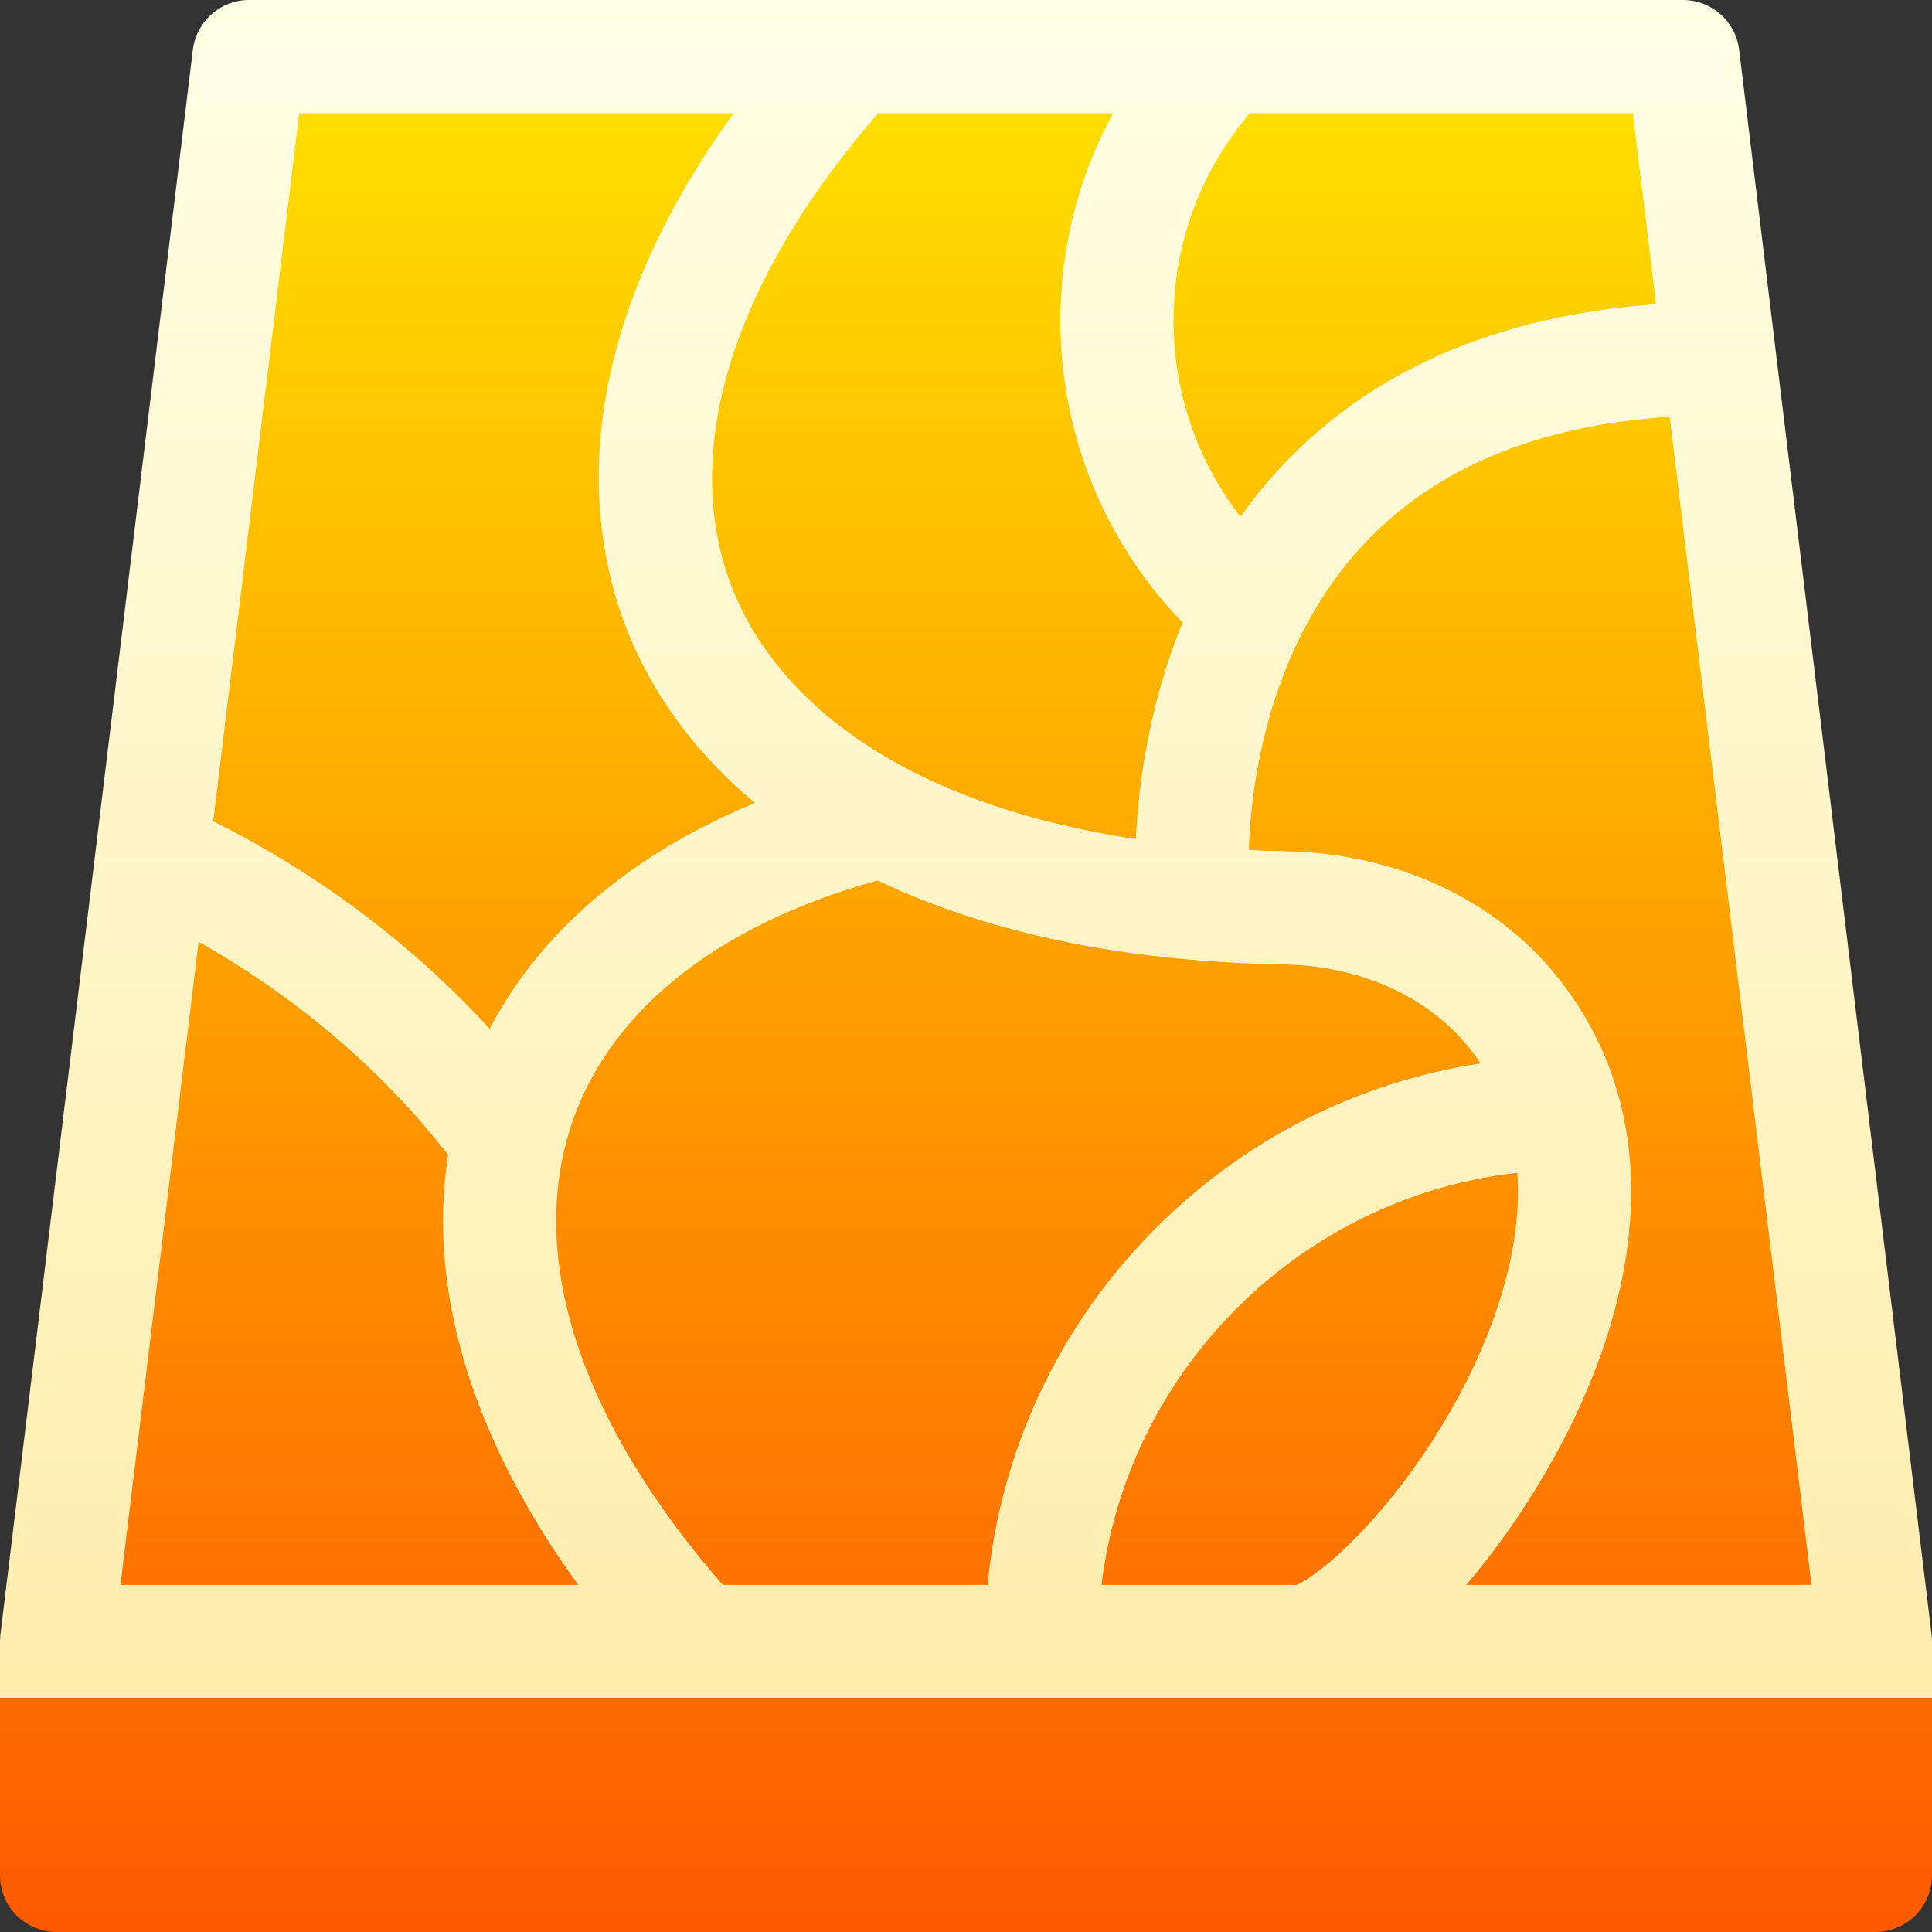
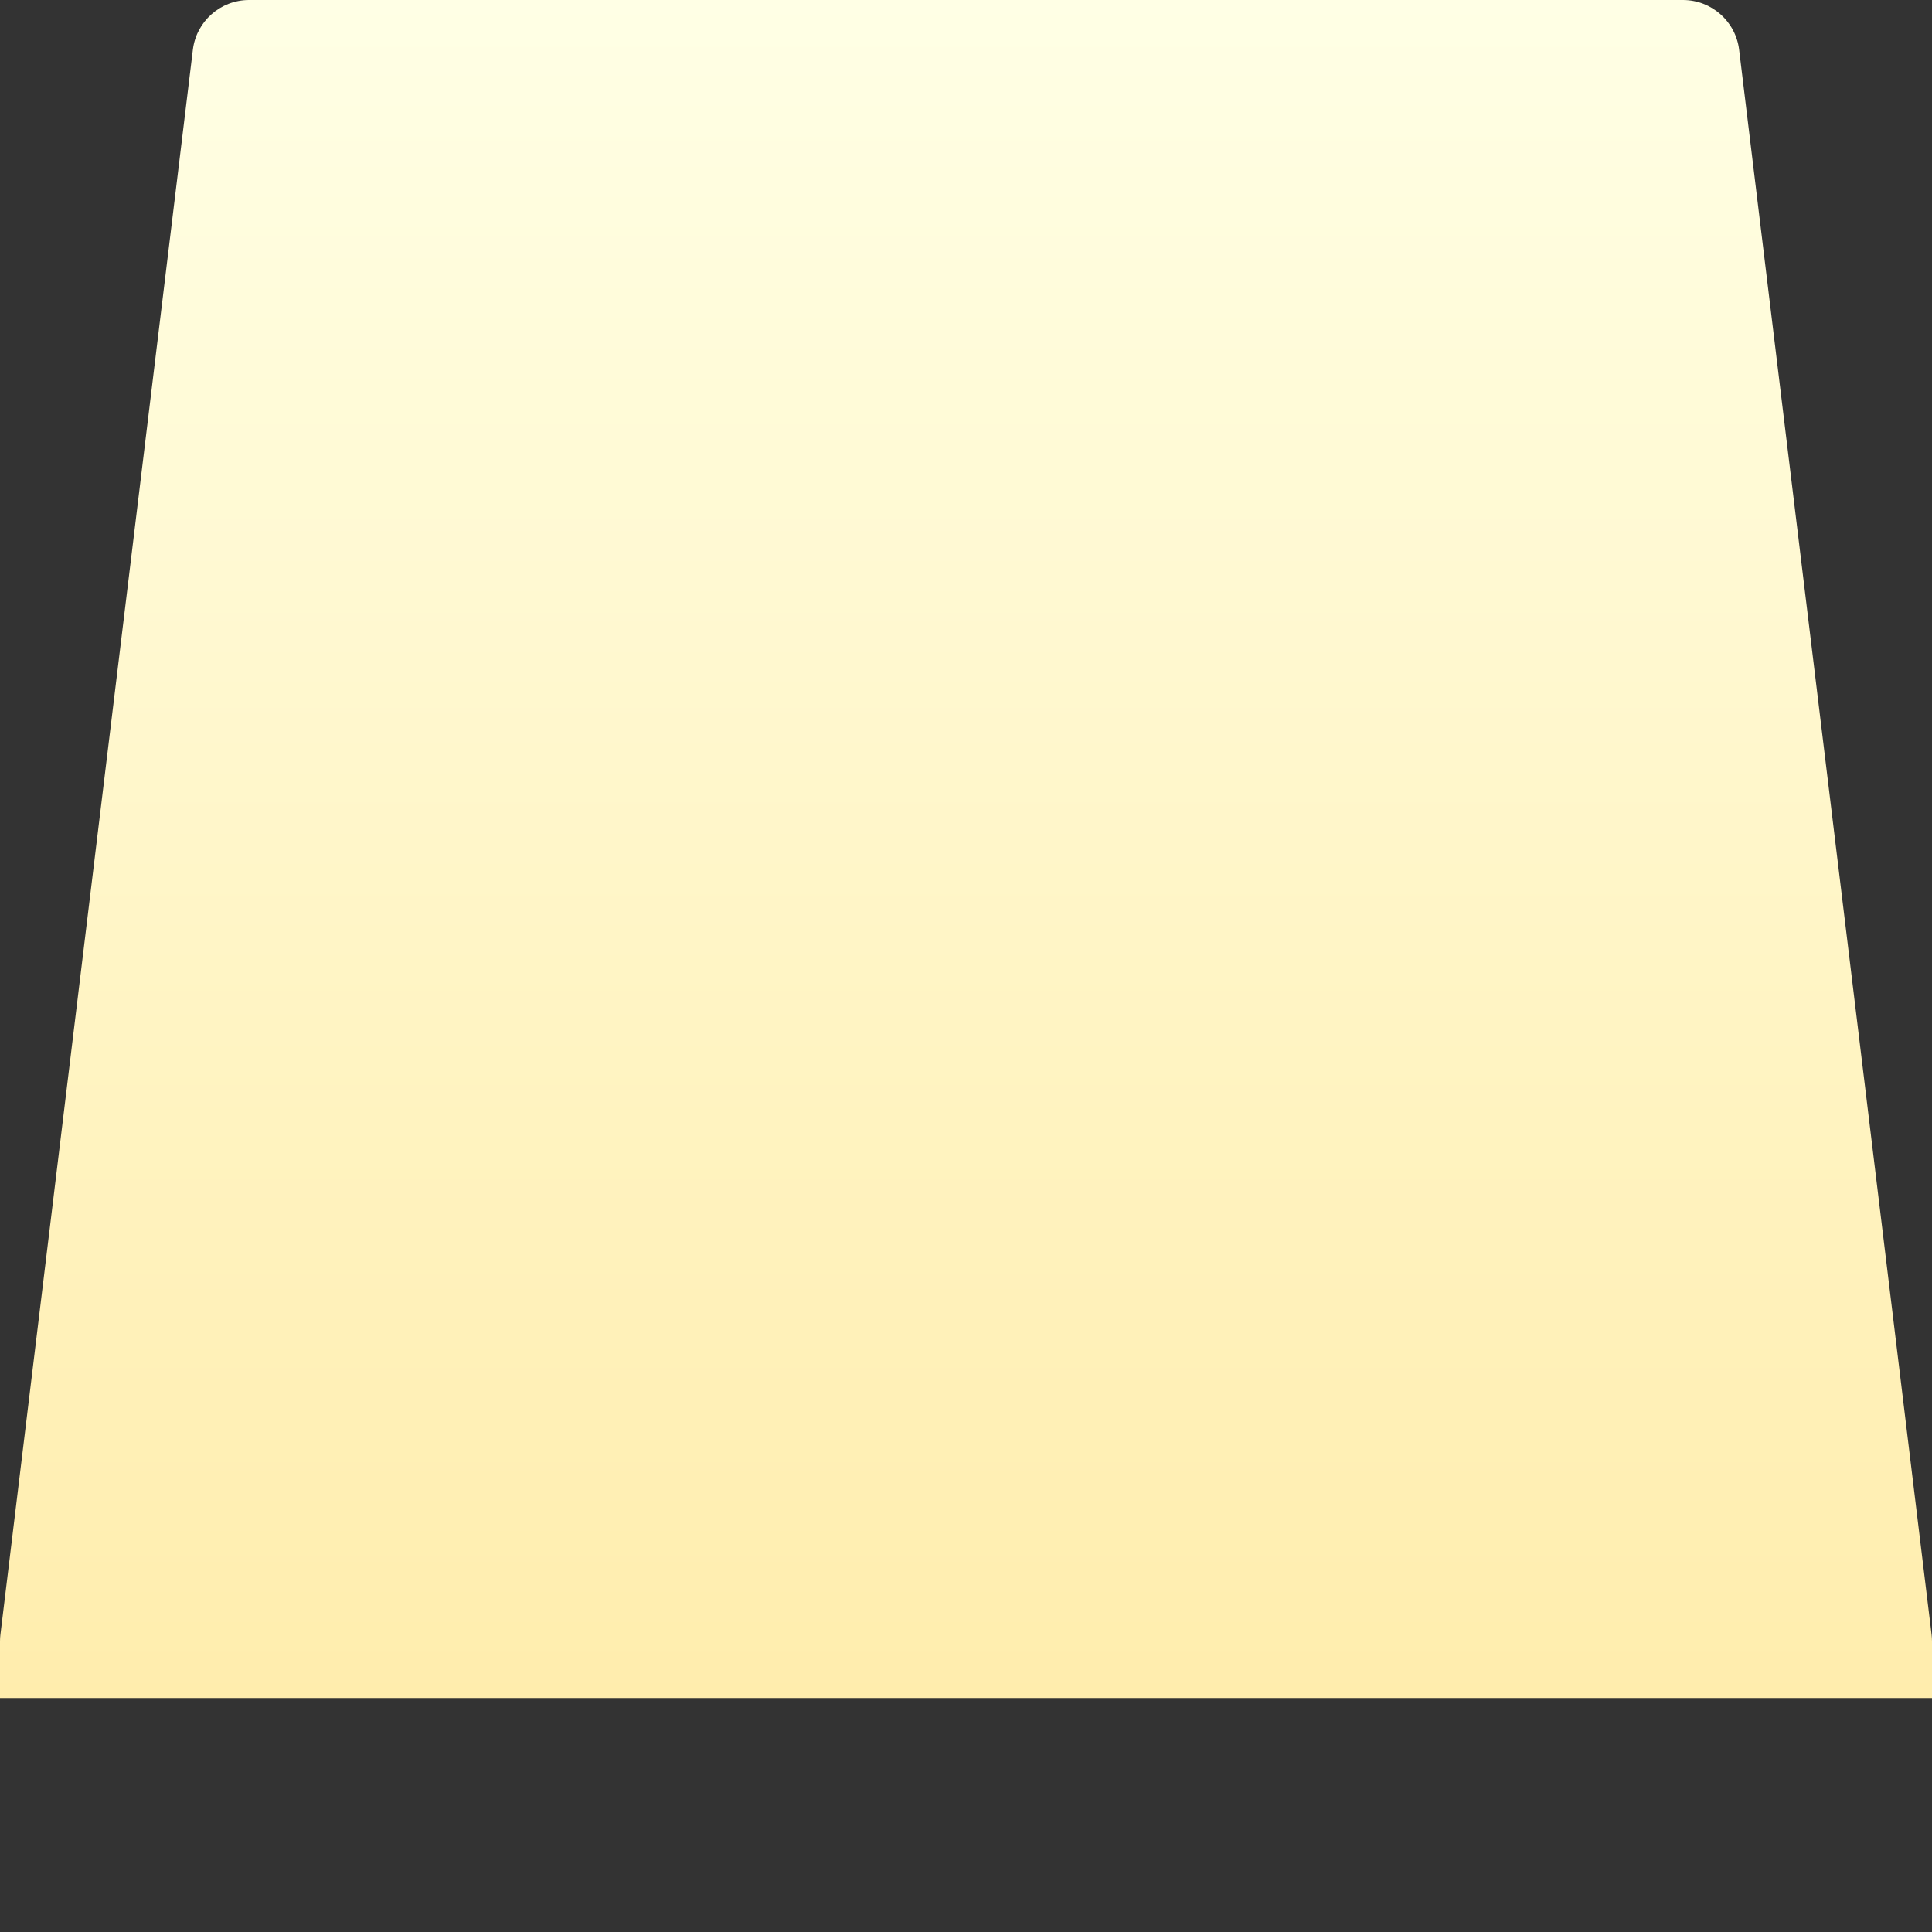
<svg xmlns="http://www.w3.org/2000/svg" id="Capa_1" height="512" viewBox="0 0 512 512" width="512">
  <rect x="0" y="0" width="512" height="512" fill="#333333" stroke="none" />
  <linearGradient id="SVGID_1_" gradientUnits="userSpaceOnUse" x1="256" x2="256" y1="450" y2="0">
    <stop offset="0" stop-color="#ffedad" />
    <stop offset="1" stop-color="#ffffe5" />
  </linearGradient>
  <linearGradient id="SVGID_00000080905164042883393900000008041604054545090186_" gradientUnits="userSpaceOnUse" x1="256" x2="256" y1="512" y2="30">
    <stop offset="0" stop-color="#fd5900" />
    <stop offset="1" stop-color="#ffde00" />
  </linearGradient>
  <g>
    <path d="m512 450h-512v-15c0-.604.036-1.208.109-1.808l51-420c.915-7.53 7.306-13.192 14.891-13.192h380c7.585 0 13.976 5.662 14.891 13.192l51 420c.073.6.109 1.204.109 1.808z" fill="url(#SVGID_1_)" />
-     <path d="m0 497v-47h512v47c0 8.284-6.716 15-15 15h-482c-8.284 0-15-6.716-15-15zm442.479-386.557c-35.094 2.284-62.388 13.677-81.244 33.968-25.475 27.414-29.75 64.303-30.307 80.853 3.186.148 6.393.268 9.646.323 29.785.508 56.376 13.02 72.954 34.326 20.571 26.438 24.289 60.665 10.753 98.978-7.71 21.823-21.142 44.042-35.694 61.109h91.481zm-180.764 309.557c3.386-35.496 18.757-68.464 44.136-94.08 23.667-23.887 53.806-39.133 86.515-44.104-.791-1.181-1.629-2.342-2.515-3.48-10.976-14.107-29.123-22.4-49.788-22.753-41.904-.716-78.037-8.213-107.503-22.248-43.401 12.025-72.348 35.578-81.761 66.707-10.633 35.163 3.825 77.58 40.721 119.958zm51.678-255.034c-20.706-21.37-32.393-49.925-32.393-79.966 0-19.504 4.856-38.304 13.978-55h-62.243c-39.581 45.525-53.352 91.954-37.757 128.106 8.293 19.225 24.94 35.489 48.142 47.035 16.305 8.114 35.928 13.917 57.902 17.235.608-13.407 3.18-34.983 12.371-57.41zm-21.482 255.034h51.722c3.676-1.648 12.569-8.009 23.691-21.402 12.671-15.258 22.945-33.173 28.932-50.444 4.706-13.579 6.647-26.052 5.845-37.352-57.37 6.415-103.268 52.082-110.19 109.198zm140.8-390h-101.468c-13.083 15.359-20.243 34.658-20.243 55 0 18.989 6.324 37.178 17.733 51.932 3.146-4.425 6.64-8.76 10.527-12.943 23.958-25.781 57.415-40.326 99.598-43.37zm-376.211 187.671c17.926 8.837 46.709 26.015 73.257 54.939 13.528-25.816 37.63-46.304 70.296-59.818-14.578-12.169-25.643-26.627-32.621-42.803-10.33-23.945-11.55-51.472-3.528-79.605 5.73-20.097 15.968-40.318 30.507-60.384h-115.122zm-24.568 202.329h121.27c-28.119-38.852-40.047-78.18-34.45-113.95-22.04-28.364-48.204-46.398-66.126-56.473z" fill="url(#SVGID_00000080905164042883393900000008041604054545090186_)" />
  </g>
</svg>